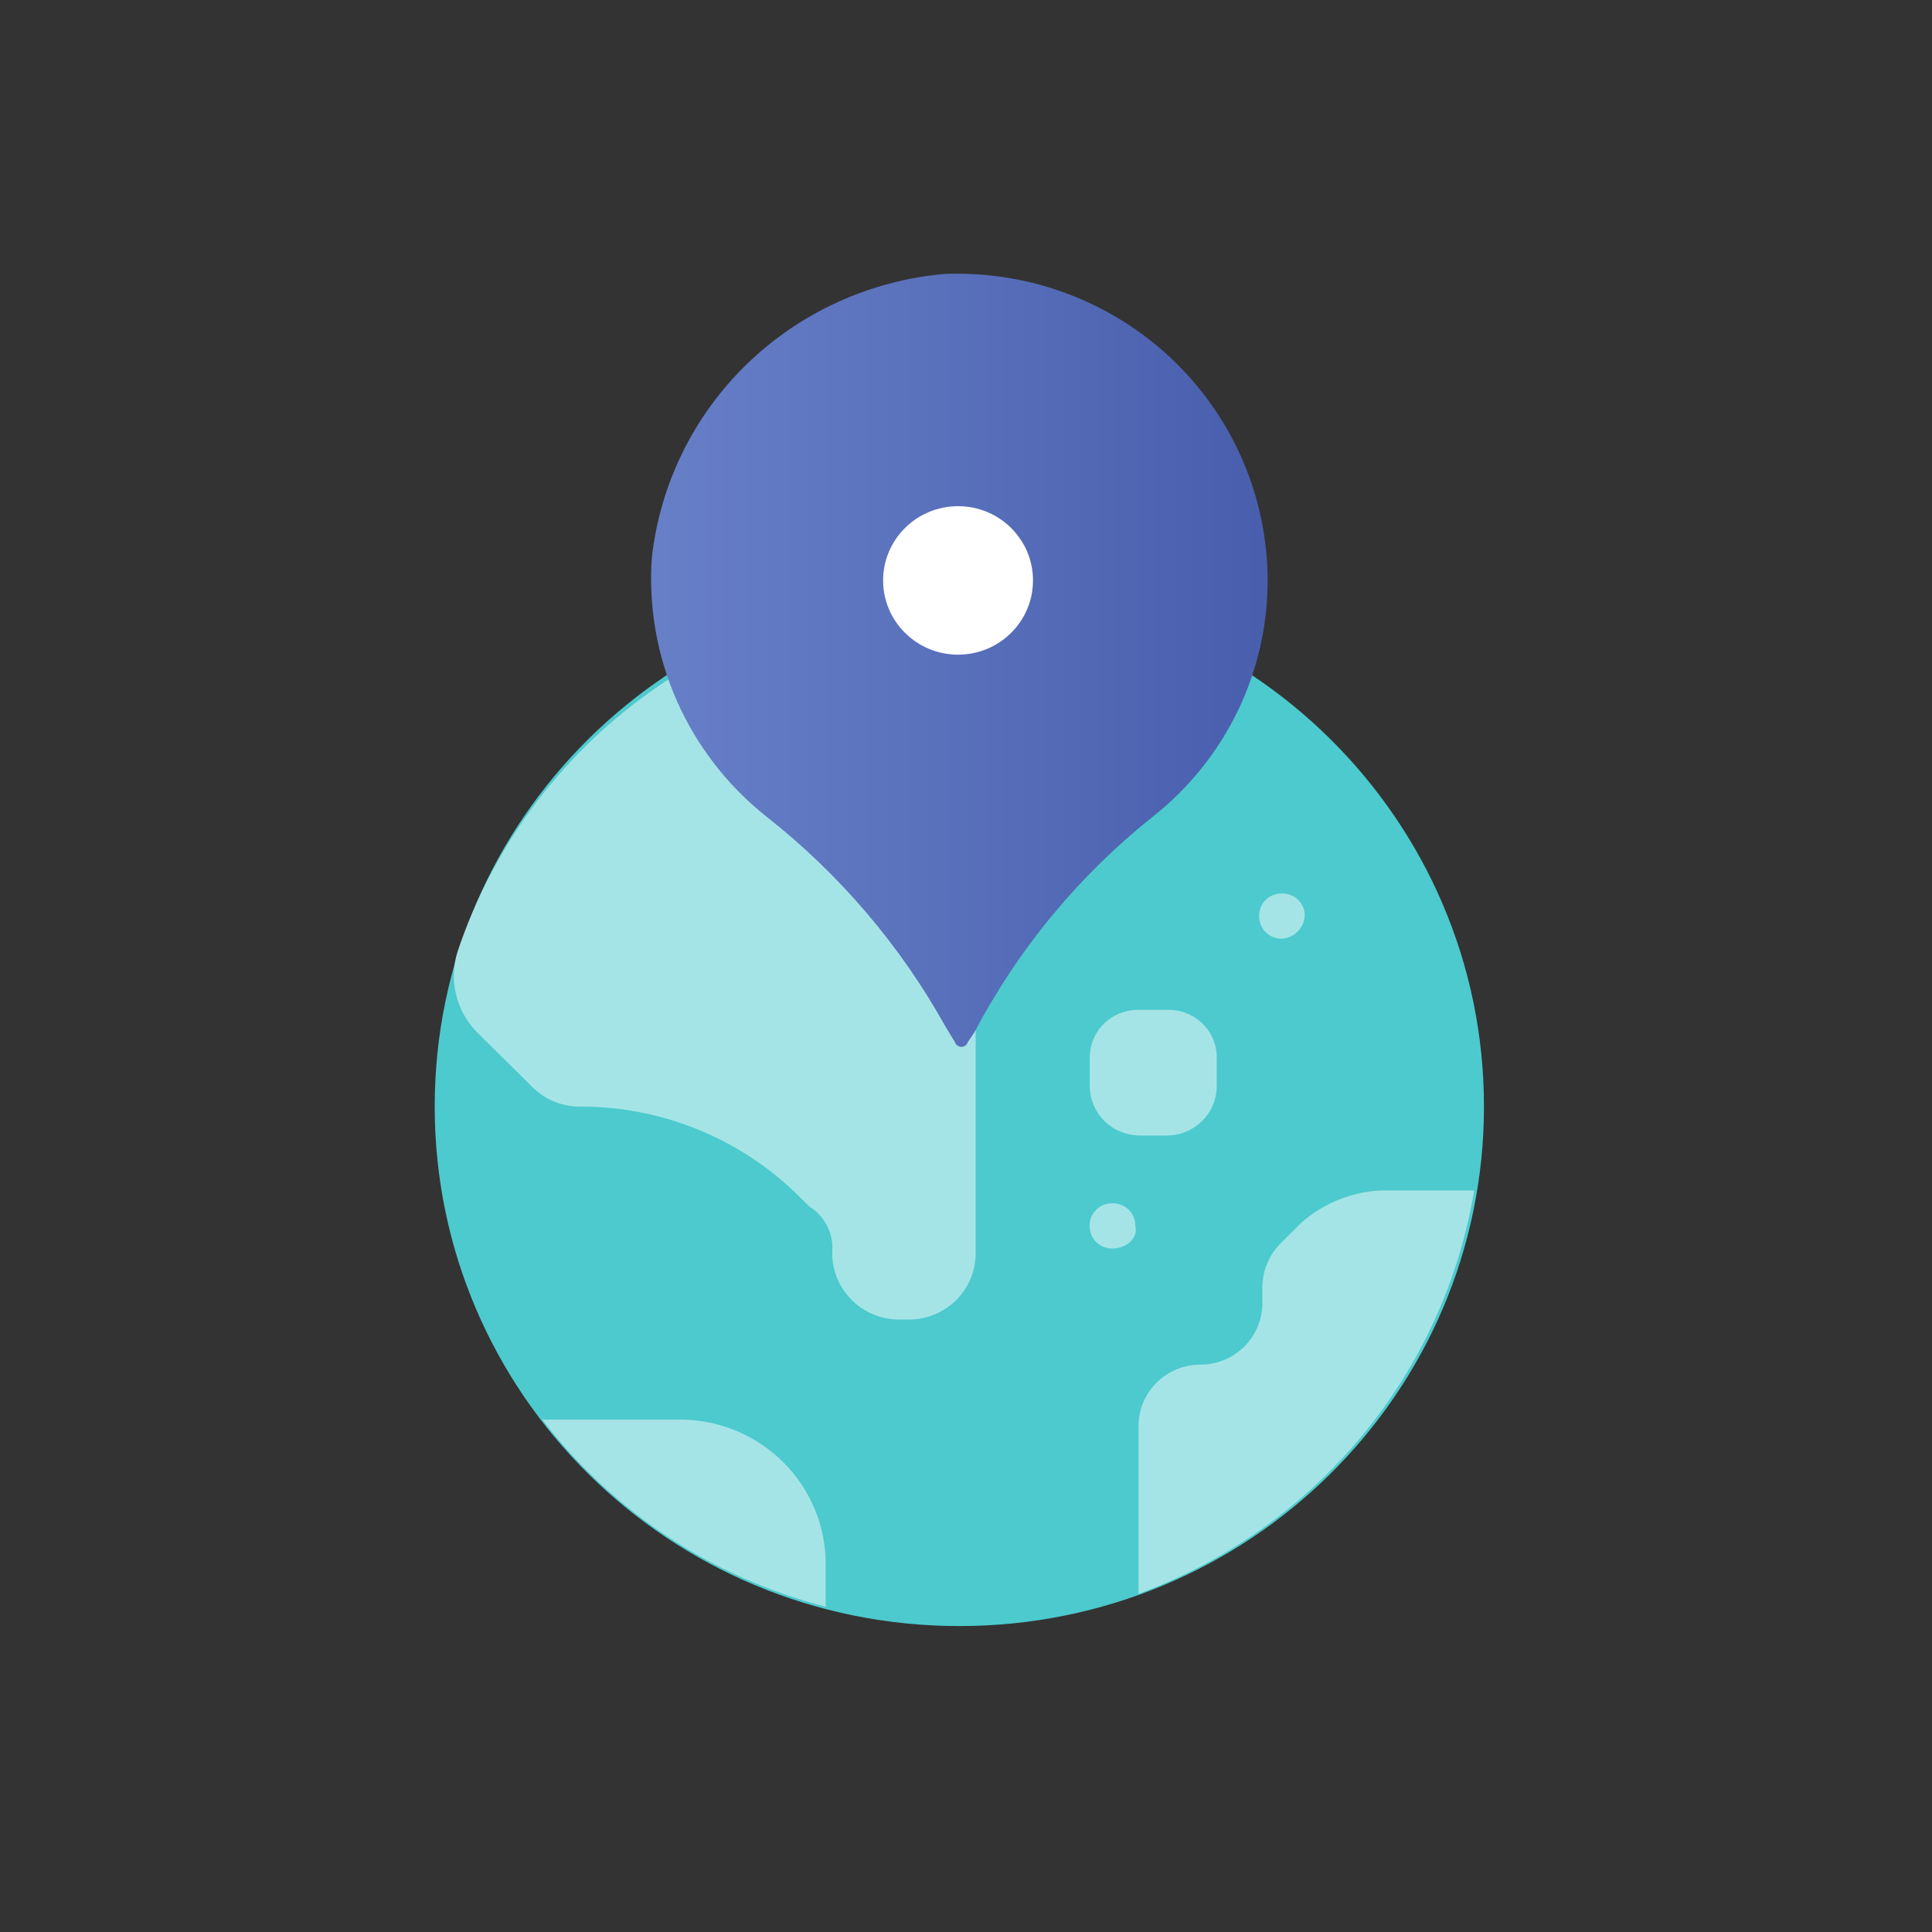
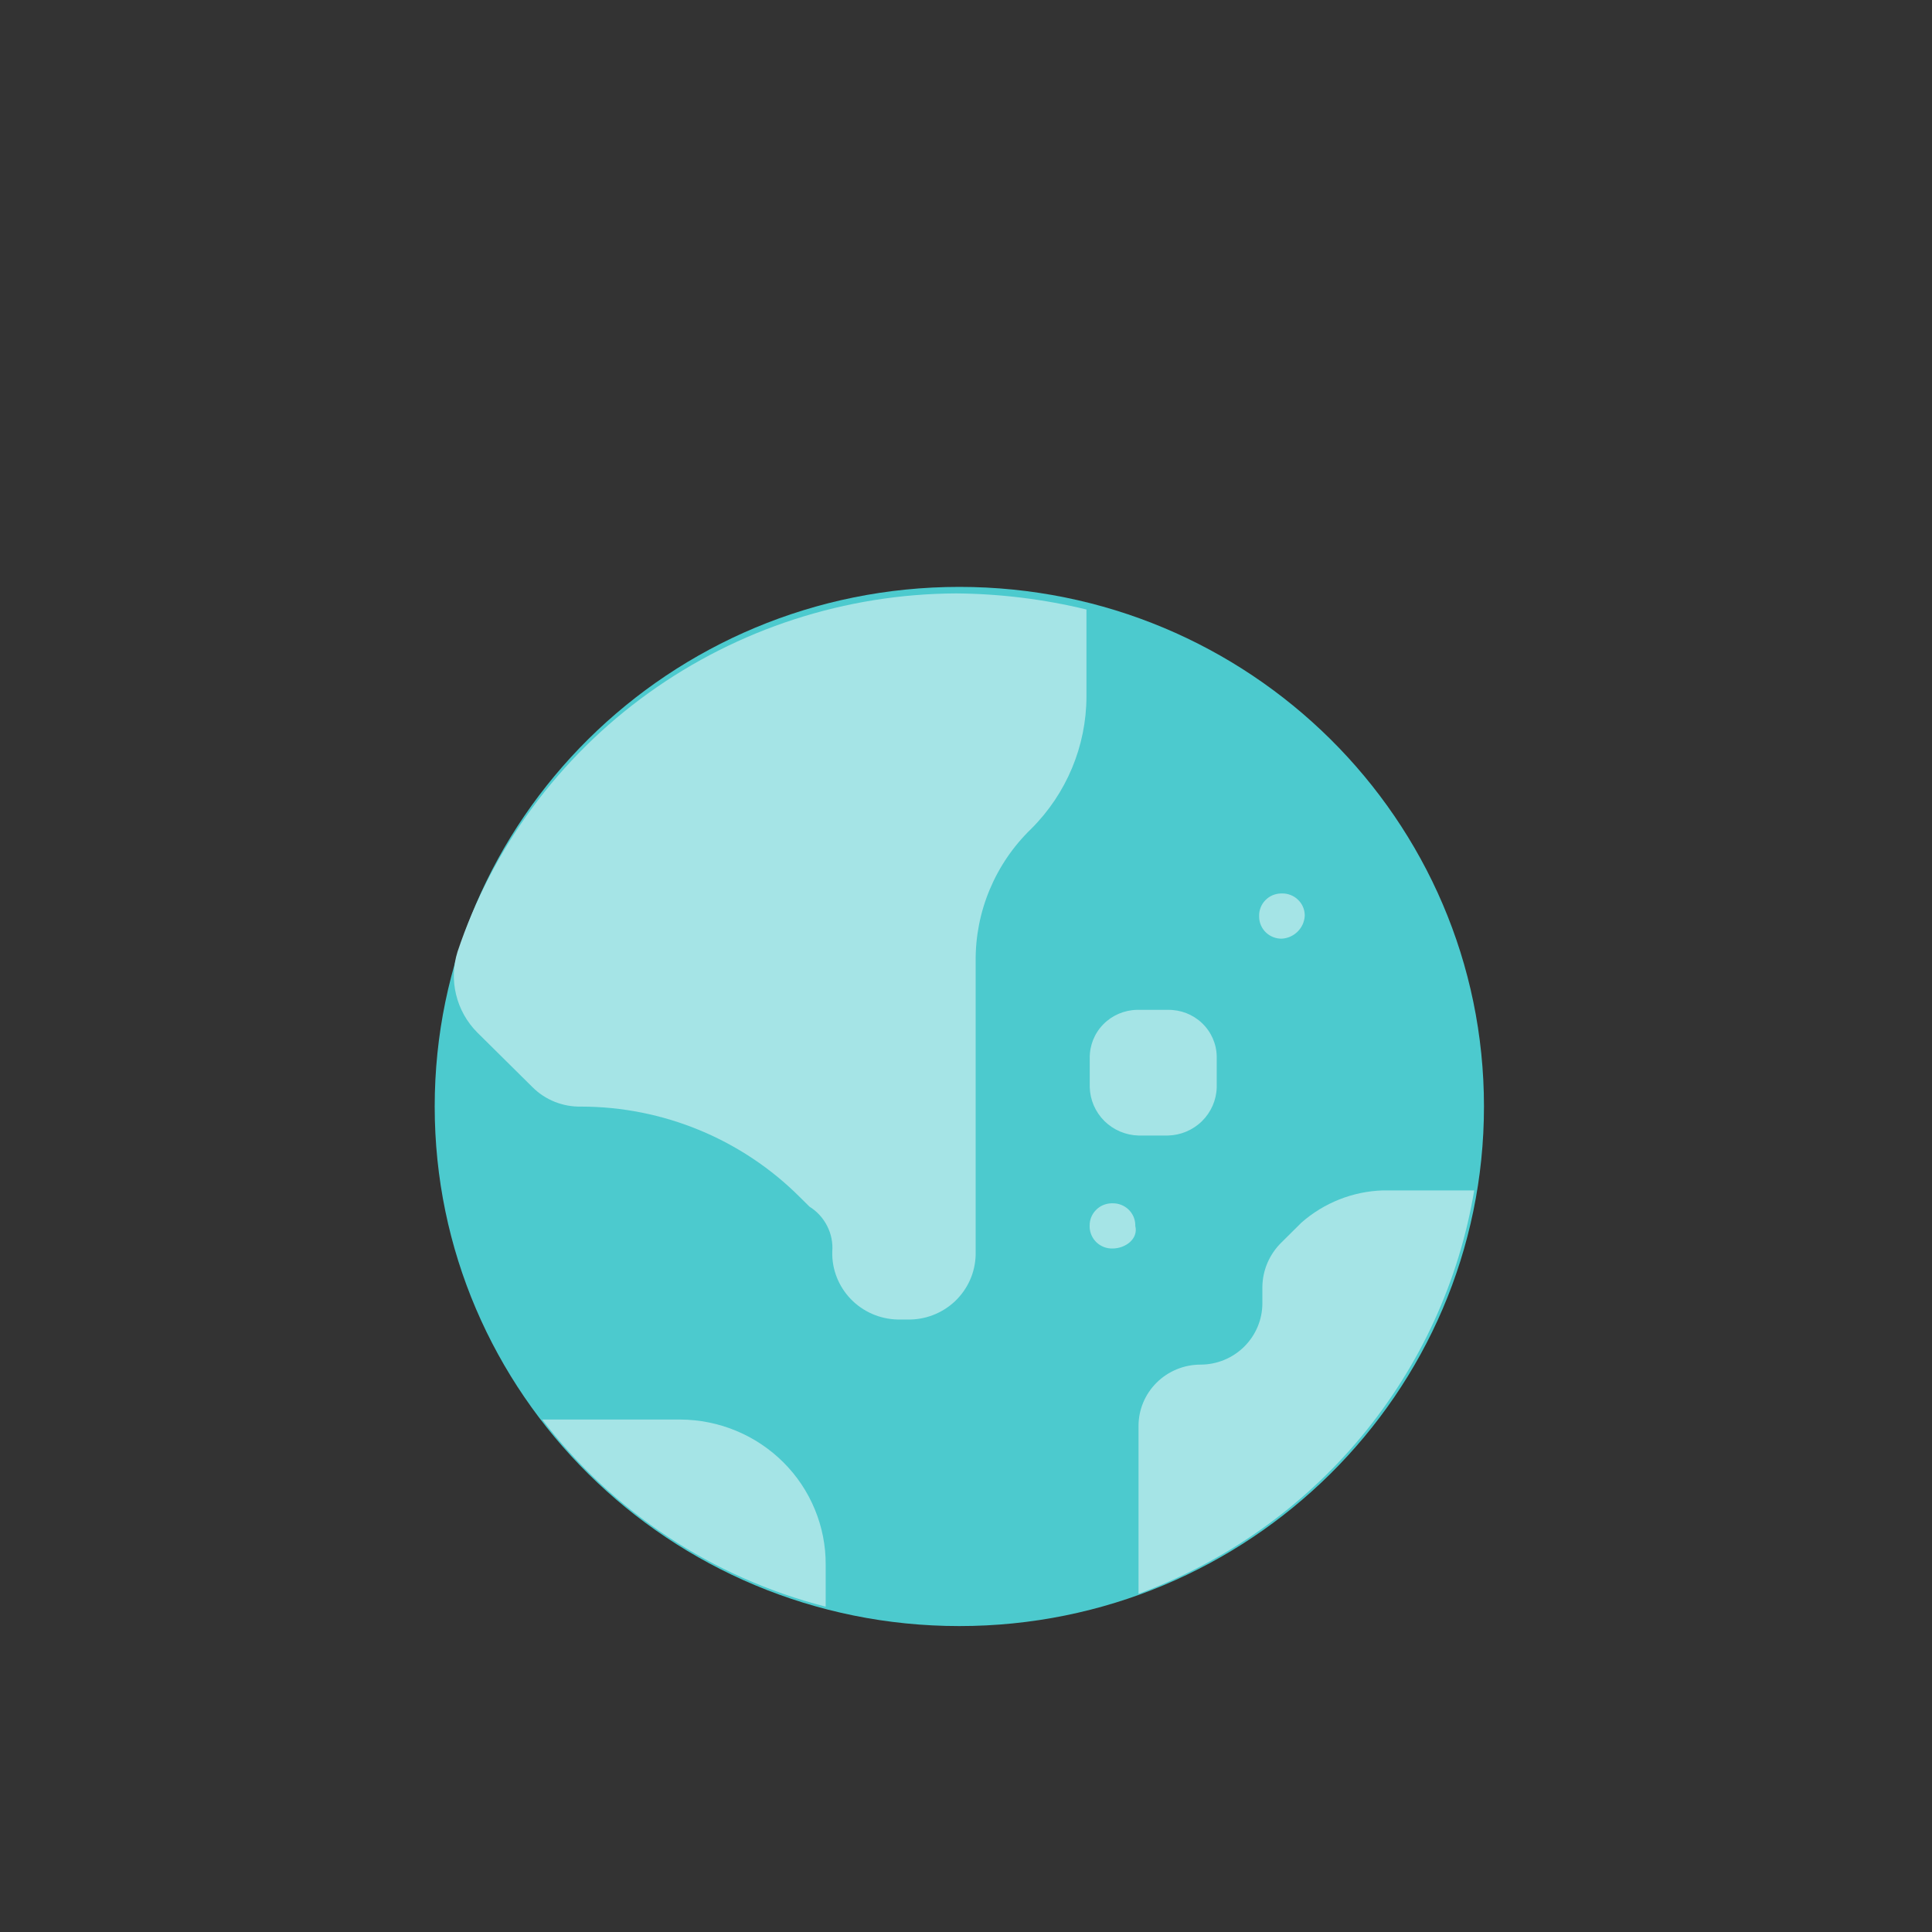
<svg xmlns="http://www.w3.org/2000/svg" width="40" height="40" viewBox="0 0 40 40" fill="none">
  <rect x="0" y="0" width="40" height="40" fill="#333333" stroke="none" />
  <path d="M19.862 33.666C25.861 33.666 30.724 28.85 30.724 22.909C30.724 16.967 25.861 12.151 19.862 12.151C13.863 12.151 9 16.967 9 22.909C9 28.85 13.863 33.666 19.862 33.666Z" fill="#4CCACE" />
  <path d="M17.231 25.916C17.222 26.279 17.36 26.631 17.613 26.894C17.866 27.157 18.214 27.31 18.581 27.319C18.603 27.319 18.626 27.319 18.648 27.319H18.783C18.964 27.324 19.145 27.293 19.315 27.228C19.484 27.163 19.639 27.066 19.771 26.942C19.902 26.817 20.008 26.669 20.082 26.504C20.155 26.34 20.195 26.162 20.2 25.982C20.2 25.96 20.2 25.938 20.2 25.916V19.902C20.195 19.393 20.294 18.887 20.491 18.417C20.688 17.946 20.979 17.519 21.347 17.163C22.079 16.435 22.491 15.45 22.494 14.423V12.619C21.61 12.405 20.705 12.293 19.795 12.286C17.507 12.296 15.28 13.017 13.428 14.348C11.576 15.678 10.193 17.552 9.473 19.703C9.382 19.991 9.371 20.299 9.443 20.593C9.514 20.887 9.664 21.157 9.878 21.373L11.025 22.509C11.157 22.641 11.315 22.744 11.488 22.813C11.662 22.882 11.848 22.915 12.035 22.911C12.876 22.912 13.708 23.078 14.484 23.399C15.26 23.72 15.964 24.19 16.556 24.781L16.759 24.982C16.916 25.08 17.043 25.219 17.126 25.384C17.21 25.548 17.246 25.732 17.231 25.916Z" fill="#A5E4E6" />
  <path d="M24.179 23.51H23.572C23.307 23.503 23.054 23.396 22.866 23.21C22.678 23.024 22.569 22.773 22.562 22.51V21.909C22.558 21.648 22.658 21.396 22.841 21.209C23.024 21.021 23.275 20.913 23.538 20.908H24.181C24.445 20.904 24.699 21.003 24.888 21.184C25.078 21.365 25.187 21.613 25.191 21.874C25.192 21.886 25.192 21.898 25.191 21.911V22.512C25.184 22.775 25.075 23.025 24.887 23.211C24.698 23.397 24.445 23.504 24.179 23.51Z" fill="#A5E4E6" />
  <path d="M30.522 24.646H28.632C28.009 24.666 27.412 24.902 26.945 25.313L26.541 25.714C26.414 25.836 26.313 25.981 26.243 26.142C26.174 26.302 26.137 26.475 26.136 26.65V26.983C26.136 27.32 26 27.643 25.76 27.881C25.52 28.119 25.194 28.253 24.854 28.253C24.514 28.253 24.188 28.387 23.948 28.625C23.707 28.863 23.572 29.185 23.572 29.522V32.998C25.371 32.336 26.961 31.215 28.181 29.748C29.402 28.281 30.209 26.521 30.522 24.646Z" fill="#A5E4E6" />
  <path d="M23.033 25.849C22.91 25.852 22.792 25.806 22.703 25.723C22.615 25.639 22.563 25.524 22.56 25.402V25.381C22.559 25.321 22.569 25.261 22.591 25.205C22.613 25.149 22.646 25.098 22.688 25.055C22.73 25.011 22.78 24.976 22.835 24.952C22.891 24.928 22.951 24.915 23.011 24.913H23.033C23.093 24.912 23.154 24.922 23.21 24.944C23.267 24.965 23.318 24.998 23.362 25.039C23.406 25.081 23.441 25.13 23.466 25.185C23.49 25.24 23.504 25.299 23.505 25.359C23.506 25.366 23.506 25.374 23.505 25.381C23.572 25.648 23.302 25.849 23.033 25.849Z" fill="#A5E4E6" />
  <path d="M26.541 19.434C26.419 19.437 26.3 19.391 26.212 19.308C26.123 19.224 26.072 19.109 26.069 18.988V18.966C26.067 18.906 26.078 18.846 26.1 18.79C26.121 18.734 26.154 18.683 26.196 18.64C26.238 18.596 26.288 18.561 26.343 18.537C26.399 18.513 26.459 18.5 26.519 18.498H26.541C26.602 18.497 26.662 18.507 26.718 18.529C26.775 18.551 26.827 18.583 26.87 18.625C26.914 18.666 26.95 18.715 26.974 18.77C26.999 18.825 27.012 18.884 27.013 18.944C27.014 18.952 27.014 18.959 27.013 18.966C27.005 19.088 26.953 19.202 26.866 19.288C26.779 19.374 26.664 19.426 26.541 19.434Z" fill="#A5E4E6" />
  <path d="M17.095 33.264V32.397C17.097 32.004 17.021 31.614 16.87 31.25C16.72 30.886 16.499 30.555 16.219 30.276C15.94 29.997 15.607 29.775 15.241 29.623C14.875 29.471 14.482 29.392 14.085 29.39H11.226C12.685 31.3 14.754 32.665 17.095 33.264Z" fill="#A5E4E6" />
-   <path d="M26.245 12.019C26.243 11.183 26.076 10.356 25.751 9.584C25.427 8.813 24.952 8.112 24.354 7.522C23.757 6.932 23.047 6.465 22.267 6.146C21.487 5.828 20.651 5.665 19.807 5.667C19.727 5.667 19.646 5.667 19.567 5.671C18.024 5.804 16.575 6.462 15.467 7.534C14.36 8.607 13.663 10.027 13.495 11.552C13.425 12.565 13.603 13.58 14.014 14.511C14.425 15.441 15.057 16.26 15.856 16.897C17.371 18.087 18.633 19.563 19.567 21.24L19.769 21.573C19.78 21.609 19.804 21.638 19.836 21.656C19.869 21.674 19.907 21.679 19.942 21.669C19.965 21.662 19.986 21.65 20.003 21.634C20.02 21.617 20.032 21.596 20.039 21.573L20.174 21.373C21.084 19.641 22.347 18.116 23.884 16.895C24.622 16.309 25.216 15.567 25.625 14.723C26.033 13.879 26.245 12.955 26.245 12.019Z" fill="url(#paint0_linear_283_4774)" />
-   <path d="M19.836 13.554C20.693 13.554 21.387 12.866 21.387 12.017C21.387 11.168 20.693 10.48 19.836 10.48C18.979 10.48 18.284 11.168 18.284 12.017C18.284 12.866 18.979 13.554 19.836 13.554Z" fill="white" />
  <defs>
    <linearGradient id="paint0_linear_283_4774" x1="9" y1="19.666" x2="30.724" y2="19.666" gradientUnits="userSpaceOnUse">
      <stop stop-color="#728BD1" />
      <stop offset="1" stop-color="#3E53A4" />
    </linearGradient>
  </defs>
</svg>